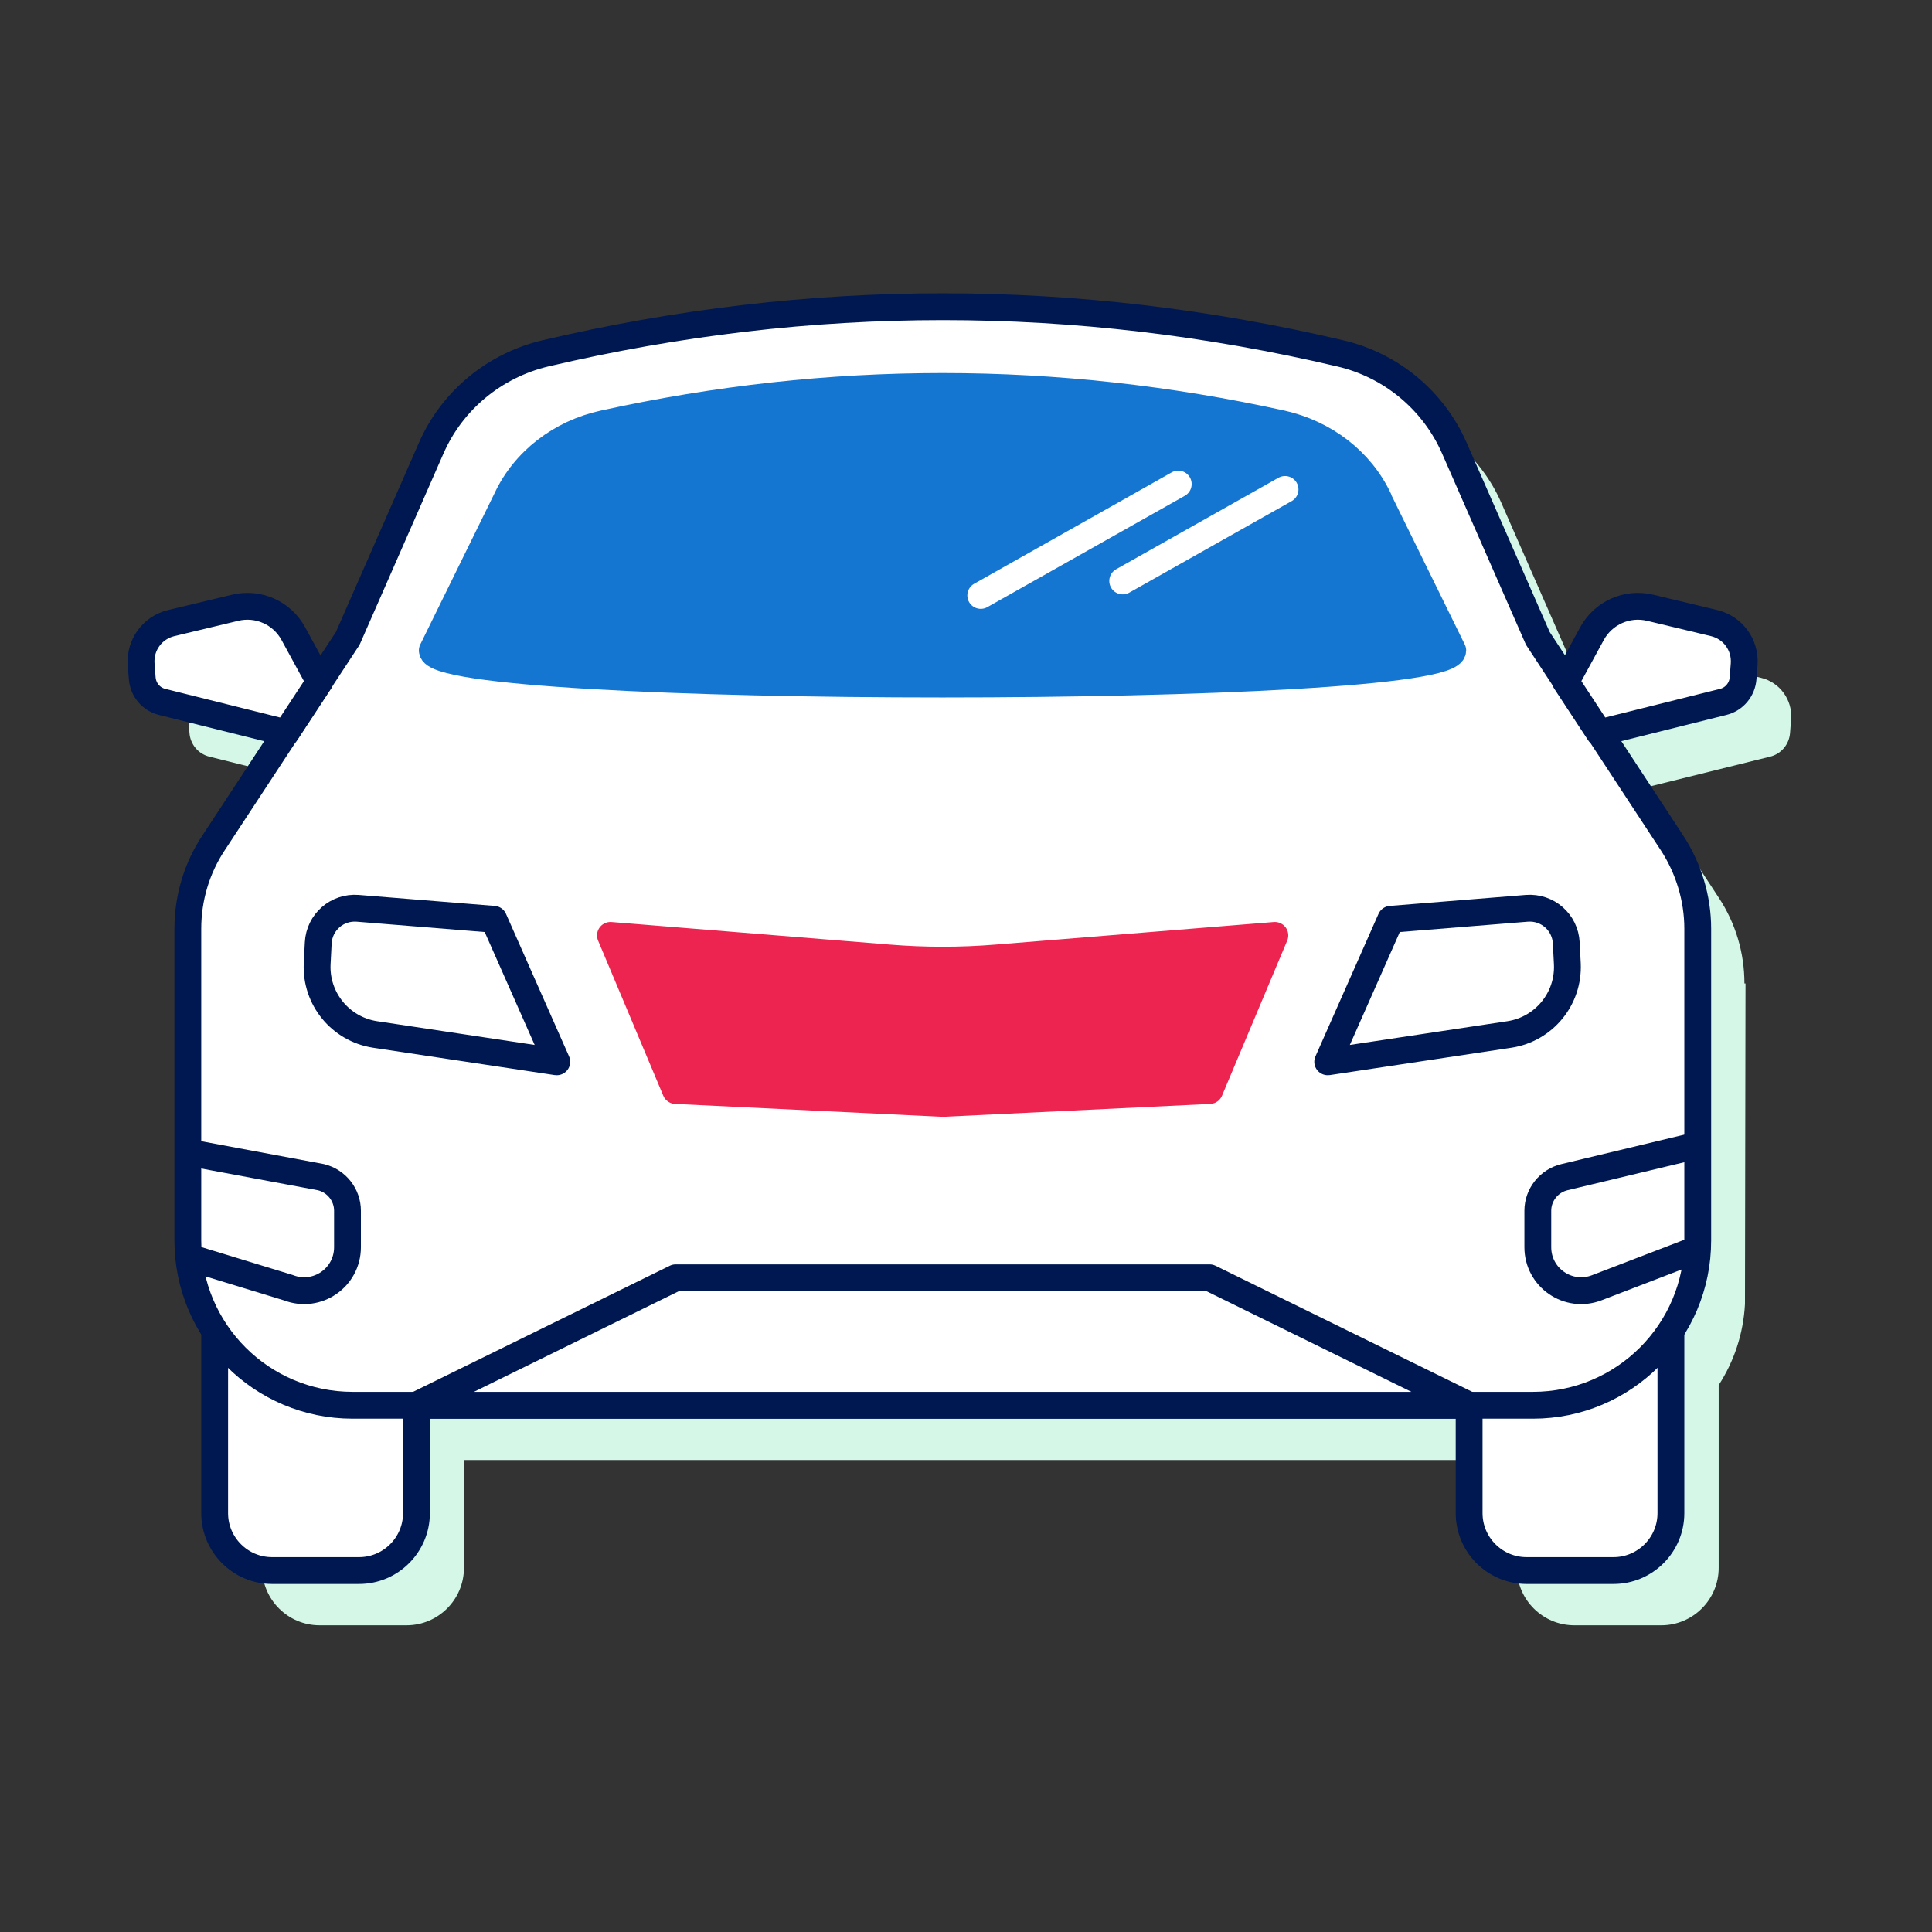
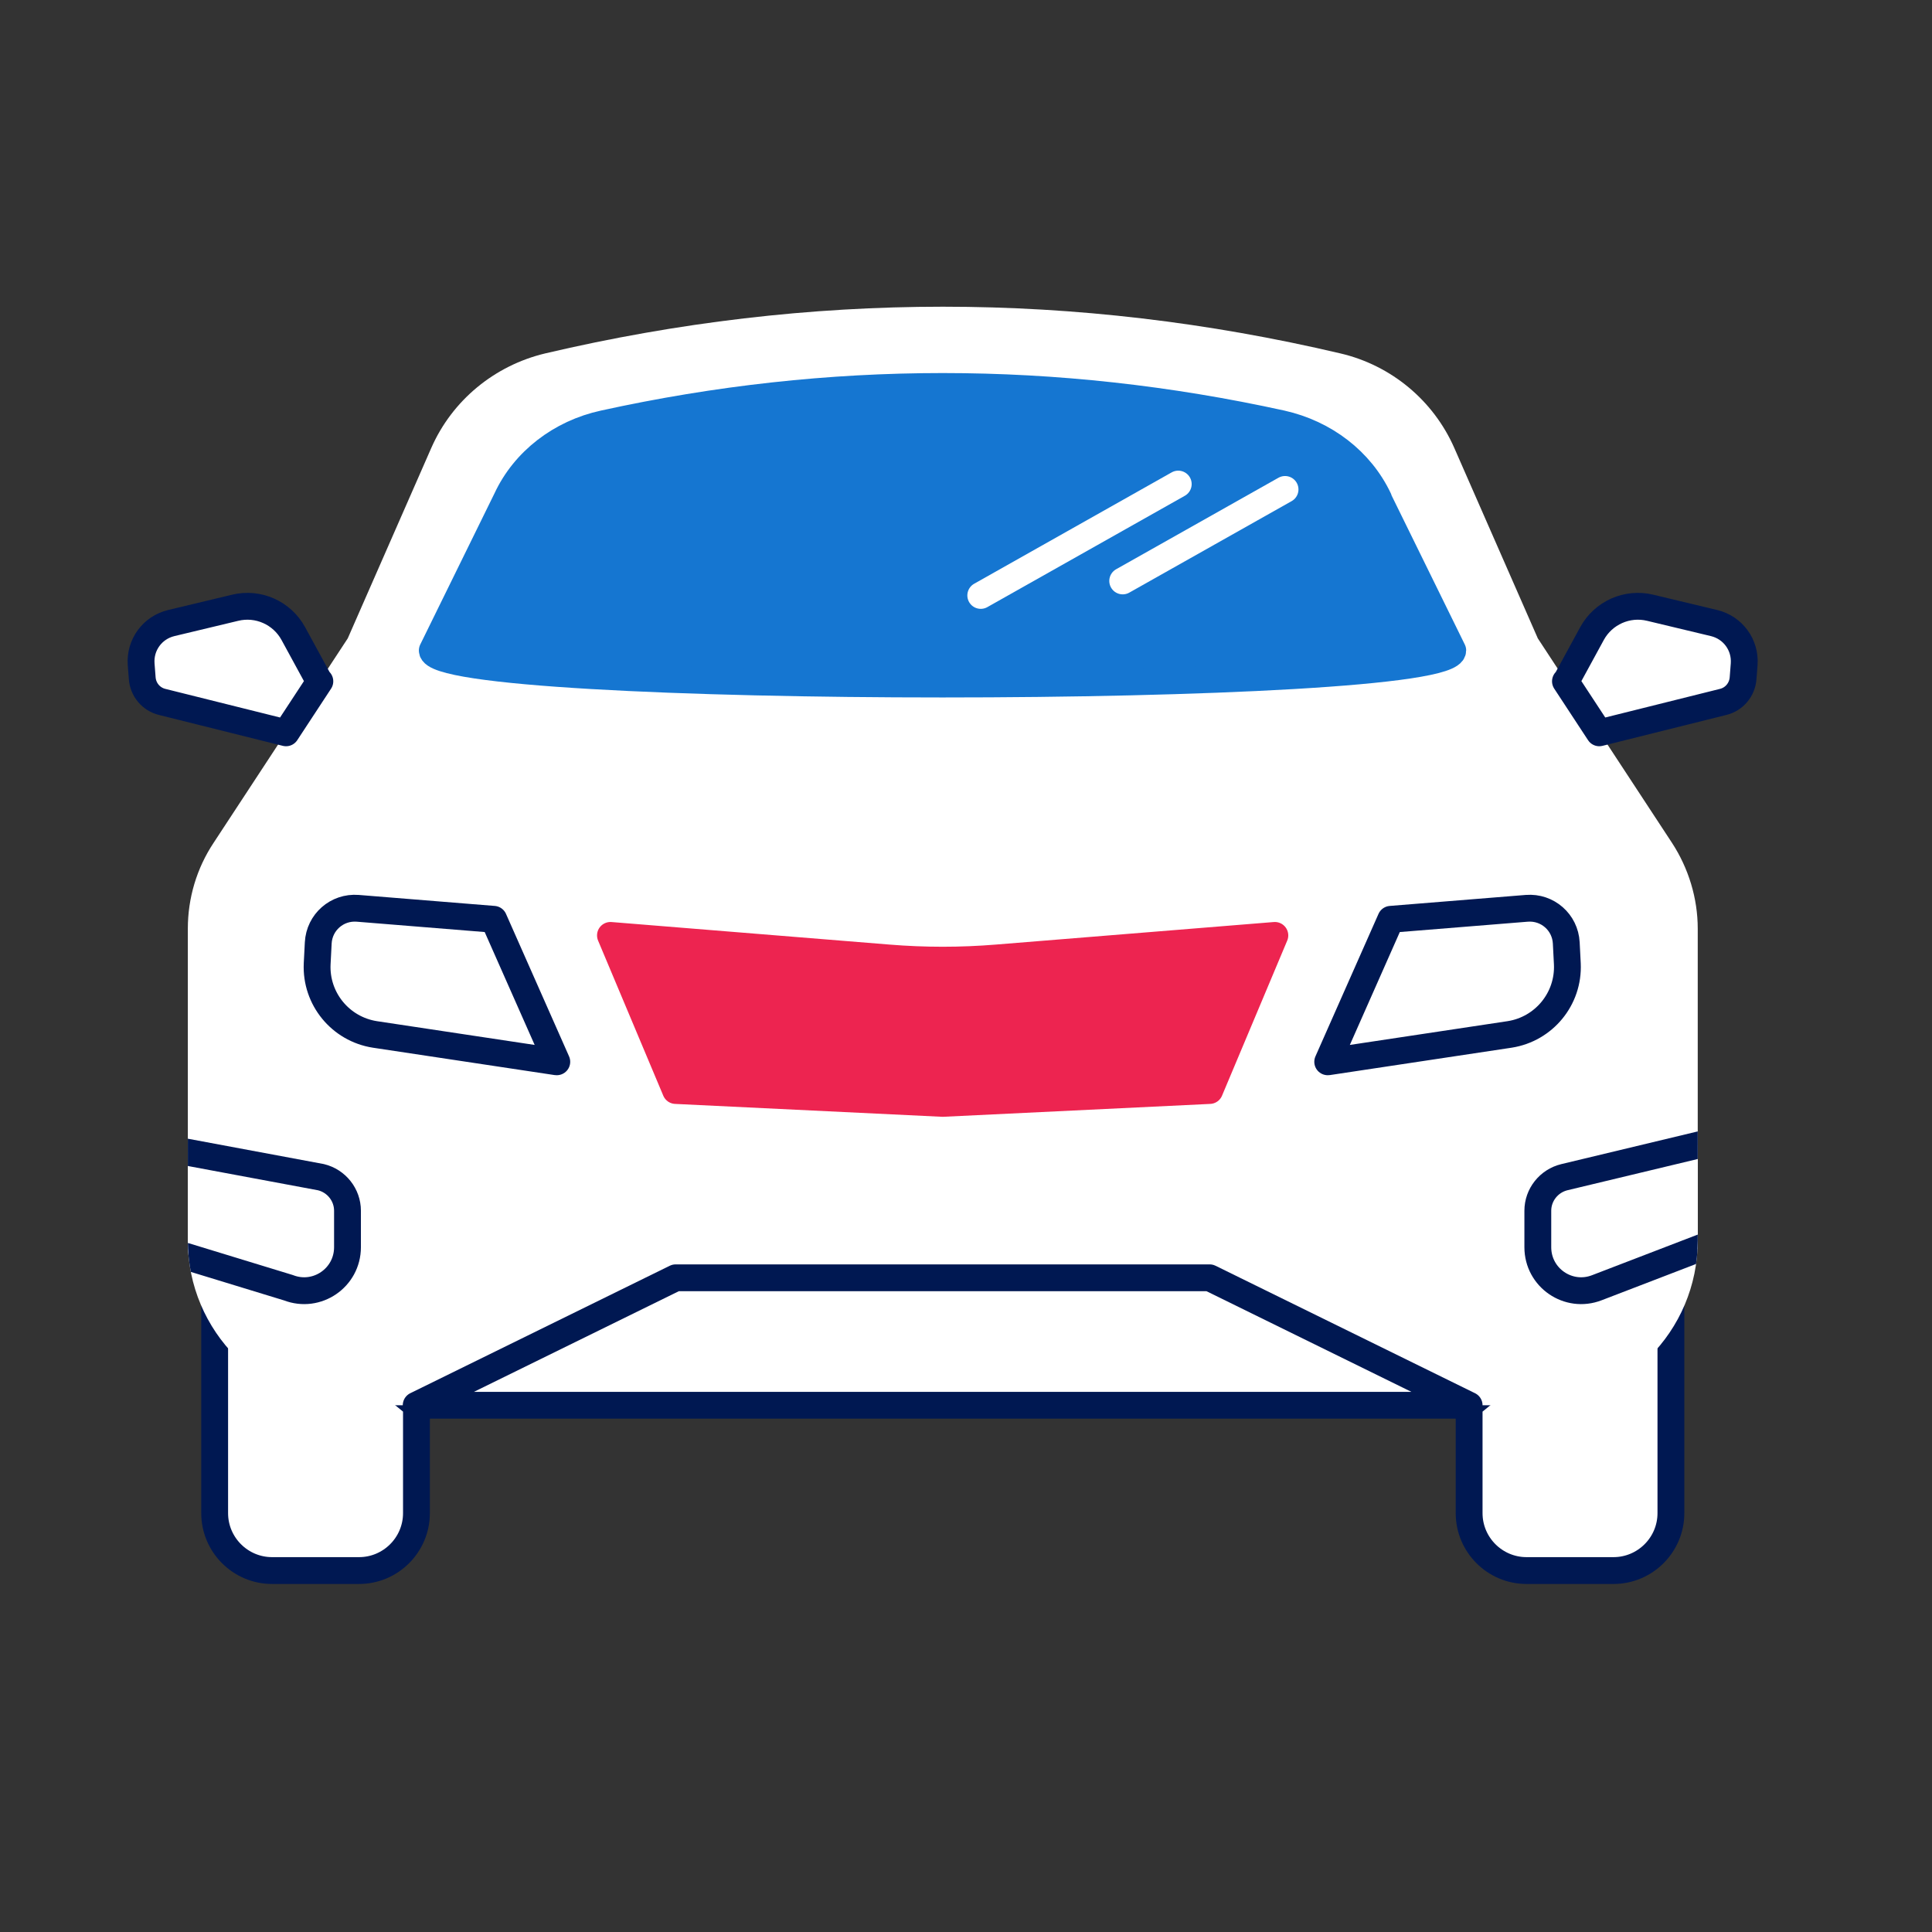
<svg xmlns="http://www.w3.org/2000/svg" id="Layer_1" data-name="Layer 1" viewBox="0 0 72 72">
  <rect x="0" y="0" width="72" height="72" fill="#333333" stroke="none" />
  <defs>
    <style> .cls-1, .cls-2, .cls-3 { fill: #fff; } .cls-4 { fill: #d4f7e7; } .cls-5 { clip-path: url(#clippath-2); } .cls-2 { stroke: #fff; } .cls-2, .cls-3, .cls-6, .cls-7, .cls-8, .cls-9 { stroke-linejoin: round; } .cls-2, .cls-3, .cls-9 { stroke-linecap: round; } .cls-10 { clip-path: url(#clippath-4); } .cls-3, .cls-9 { stroke: #001852; } .cls-6 { fill: #ed2450; stroke: #ed2450; } .cls-7, .cls-8 { stroke: #1576d1; } .cls-7, .cls-9 { fill: none; } .cls-8, .cls-11 { fill: #1576d1; } </style>
    <clipPath id="clippath-2">
      <path class="cls-3" d="m7,46.23v-11.62c0-1.14.33-2.25.96-3.2l5-7.62,3.11-7.09c.78-1.78,2.36-3.08,4.25-3.53,9.88-2.32,19.76-2.32,29.63,0,1.89.44,3.47,1.75,4.25,3.53l3.11,7.09,5,7.62c.62.95.96,2.07.96,3.2v11.62c0,3.39-2.75,6.14-6.14,6.14H13.14c-3.39,0-6.14-2.75-6.14-6.14Z" />
    </clipPath>
    <clipPath id="clippath-4">
      <path class="cls-8" d="m51.38,18.6c-.67-1.42-2.01-2.45-3.62-2.81-8.42-1.85-16.84-1.85-25.26,0-1.61.35-2.96,1.39-3.62,2.81l-2.77,5.64c0,1.67,38.03,1.67,38.03,0l-2.77-5.64Z" />
    </clipPath>
  </defs>
-   <path class="cls-4" d="m65.01,36.65c0-1.14-.33-2.25-.96-3.2l-2.69-4.11,4.6-1.14c.42-.1.72-.46.75-.89l.04-.52c.05-.71-.42-1.36-1.12-1.53l-2.38-.57c-.86-.21-1.75.19-2.17.96l-.97,1.78-1.05-1.6-3.11-7.09c-.78-1.78-2.36-3.08-4.25-3.53-9.88-2.32-19.76-2.32-29.63,0-1.89.44-3.47,1.75-4.25,3.53l-3.11,7.09-1.05,1.6-.97-1.78c-.42-.77-1.31-1.17-2.17-.96l-2.38.57c-.7.17-1.17.81-1.12,1.53l.04.52c.03.43.33.79.75.89l4.61,1.15-2.69,4.1c-.62.95-.96,2.07-.96,3.2l.03,12.24c.1,1,.45,1.93.97,2.73v6.81c0,1.18.96,2.14,2.14,2.14h3.24c1.18,0,2.14-.96,2.14-2.14v-4.02h39.24v4.02c0,1.18.96,2.14,2.14,2.14h3.24c1.18,0,2.14-.96,2.14-2.14v-6.81c.57-.88.92-1.91.98-3.02l.02-11.95Z" />
  <g>
    <g>
      <path class="cls-1" d="m8,46.23v10.16c0,1.18.96,2.14,2.14,2.14h3.24c1.18,0,2.14-.96,2.14-2.14v-4.02l-7.51-6.14Z" />
      <path class="cls-9" d="m8,46.23v10.16c0,1.18.96,2.14,2.14,2.14h3.24c1.18,0,2.14-.96,2.14-2.14v-4.02l-7.51-6.14Z" />
    </g>
    <g>
      <path class="cls-1" d="m62.27,46.23v10.16c0,1.18-.96,2.14-2.14,2.14h-3.24c-1.18,0-2.14-.96-2.14-2.14v-4.02s7.51-6.14,7.51-6.14Z" />
      <path class="cls-9" d="m62.27,46.23v10.16c0,1.18-.96,2.14-2.14,2.14h-3.24c-1.18,0-2.14-.96-2.14-2.14v-4.02s7.51-6.14,7.51-6.14Z" />
    </g>
    <g>
      <path class="cls-1" d="m7,46.23v-11.62c0-1.14.33-2.25.96-3.2l5-7.62,3.11-7.09c.78-1.78,2.36-3.08,4.25-3.53,9.88-2.32,19.76-2.32,29.63,0,1.89.44,3.47,1.75,4.25,3.53l3.11,7.09,5,7.62c.62.95.96,2.07.96,3.2v11.62c0,3.39-2.75,6.14-6.14,6.14H13.14c-3.39,0-6.14-2.75-6.14-6.14Z" />
      <g class="cls-5">
        <path class="cls-3" d="m4.83,42.54l7.13,1.33c.58.14.99.66.99,1.25v1.36c0,1.14-1.14,1.92-2.2,1.51l-5.92-1.81v-3.65Z" />
        <path class="cls-3" d="m65.6,42.12l-7.3,1.75c-.58.14-.99.66-.99,1.25v1.36c0,1.14,1.14,1.92,2.2,1.51l5.88-2.26.2-3.62Z" />
      </g>
-       <path class="cls-9" d="m7,46.23v-11.62c0-1.14.33-2.25.96-3.2l5-7.62,3.11-7.09c.78-1.78,2.36-3.08,4.25-3.53,9.88-2.32,19.76-2.32,29.63,0,1.89.44,3.47,1.75,4.25,3.53l3.11,7.09,5,7.62c.62.95.96,2.07.96,3.2v11.62c0,3.39-2.75,6.14-6.14,6.14H13.14c-3.39,0-6.14-2.75-6.14-6.14Z" />
    </g>
    <polygon class="cls-3" points="15.51 52.37 25.18 47.62 45.08 47.62 54.75 52.37 15.51 52.37" />
    <path class="cls-3" d="m20.75,39.57l-2.35-5.31-5.07-.41c-.77-.06-1.43.52-1.47,1.29l-.04.78c-.06,1.3.87,2.43,2.15,2.63l6.77,1.02Z" />
    <path class="cls-3" d="m49.48,39.57l2.35-5.31,5.07-.41c.77-.06,1.43.52,1.47,1.29l.04.78c.06,1.3-.87,2.43-2.15,2.63l-6.77,1.02Z" />
    <path class="cls-6" d="m35.13,41.12l9.95-.48,2.43-5.78-10.36.84c-1.34.11-2.7.11-4.04,0l-10.36-.84,2.43,5.78,9.95.48Z" />
    <g>
      <path class="cls-1" d="m11.9,25.39l-.97-1.78c-.42-.77-1.31-1.17-2.17-.96l-2.38.57c-.7.17-1.17.81-1.12,1.53l.04.52c.03.43.33.79.75.89l4.61,1.15,1.26-1.92Z" />
      <path class="cls-9" d="m11.9,25.39l-.97-1.78c-.42-.77-1.31-1.17-2.17-.96l-2.38.57c-.7.17-1.17.81-1.12,1.53l.04.52c.03.43.33.79.75.89l4.61,1.15,1.26-1.92Z" />
    </g>
    <path class="cls-3" d="m58.36,25.39l.97-1.78c.42-.77,1.31-1.17,2.17-.96l2.38.57c.7.17,1.17.81,1.12,1.53l-.04.52c-.03.43-.33.79-.75.89l-4.61,1.15-1.26-1.92Z" />
    <g>
      <path class="cls-11" d="m51.38,18.6c-.67-1.42-2.01-2.45-3.62-2.81-8.42-1.85-16.84-1.85-25.26,0-1.61.35-2.96,1.39-3.62,2.81l-2.77,5.64c0,1.67,38.03,1.67,38.03,0l-2.77-5.64Z" />
      <g class="cls-10">
        <path class="cls-8" d="m9.31,39.16l6.08,1.06c.49.11.84.52.84,1v1.09c0,.9-.97,1.53-1.87,1.2l-5.05-1.44v-2.9Z" />
        <path class="cls-8" d="m61.1,38.83l-6.22,1.39c-.49.11-.84.52-.84,1v1.09c0,.9.97,1.53,1.87,1.2l5.01-1.8.17-2.88Z" />
      </g>
      <path class="cls-7" d="m51.38,18.6c-.67-1.42-2.01-2.45-3.62-2.81-8.42-1.85-16.84-1.85-25.26,0-1.61.35-2.96,1.39-3.62,2.81l-2.77,5.64c0,1.67,38.03,1.67,38.03,0l-2.77-5.64Z" />
    </g>
    <line class="cls-2" x1="43.91" y1="18.04" x2="36.55" y2="22.19" />
    <line class="cls-2" x1="47.89" y1="18.24" x2="41.84" y2="21.65" />
  </g>
</svg>